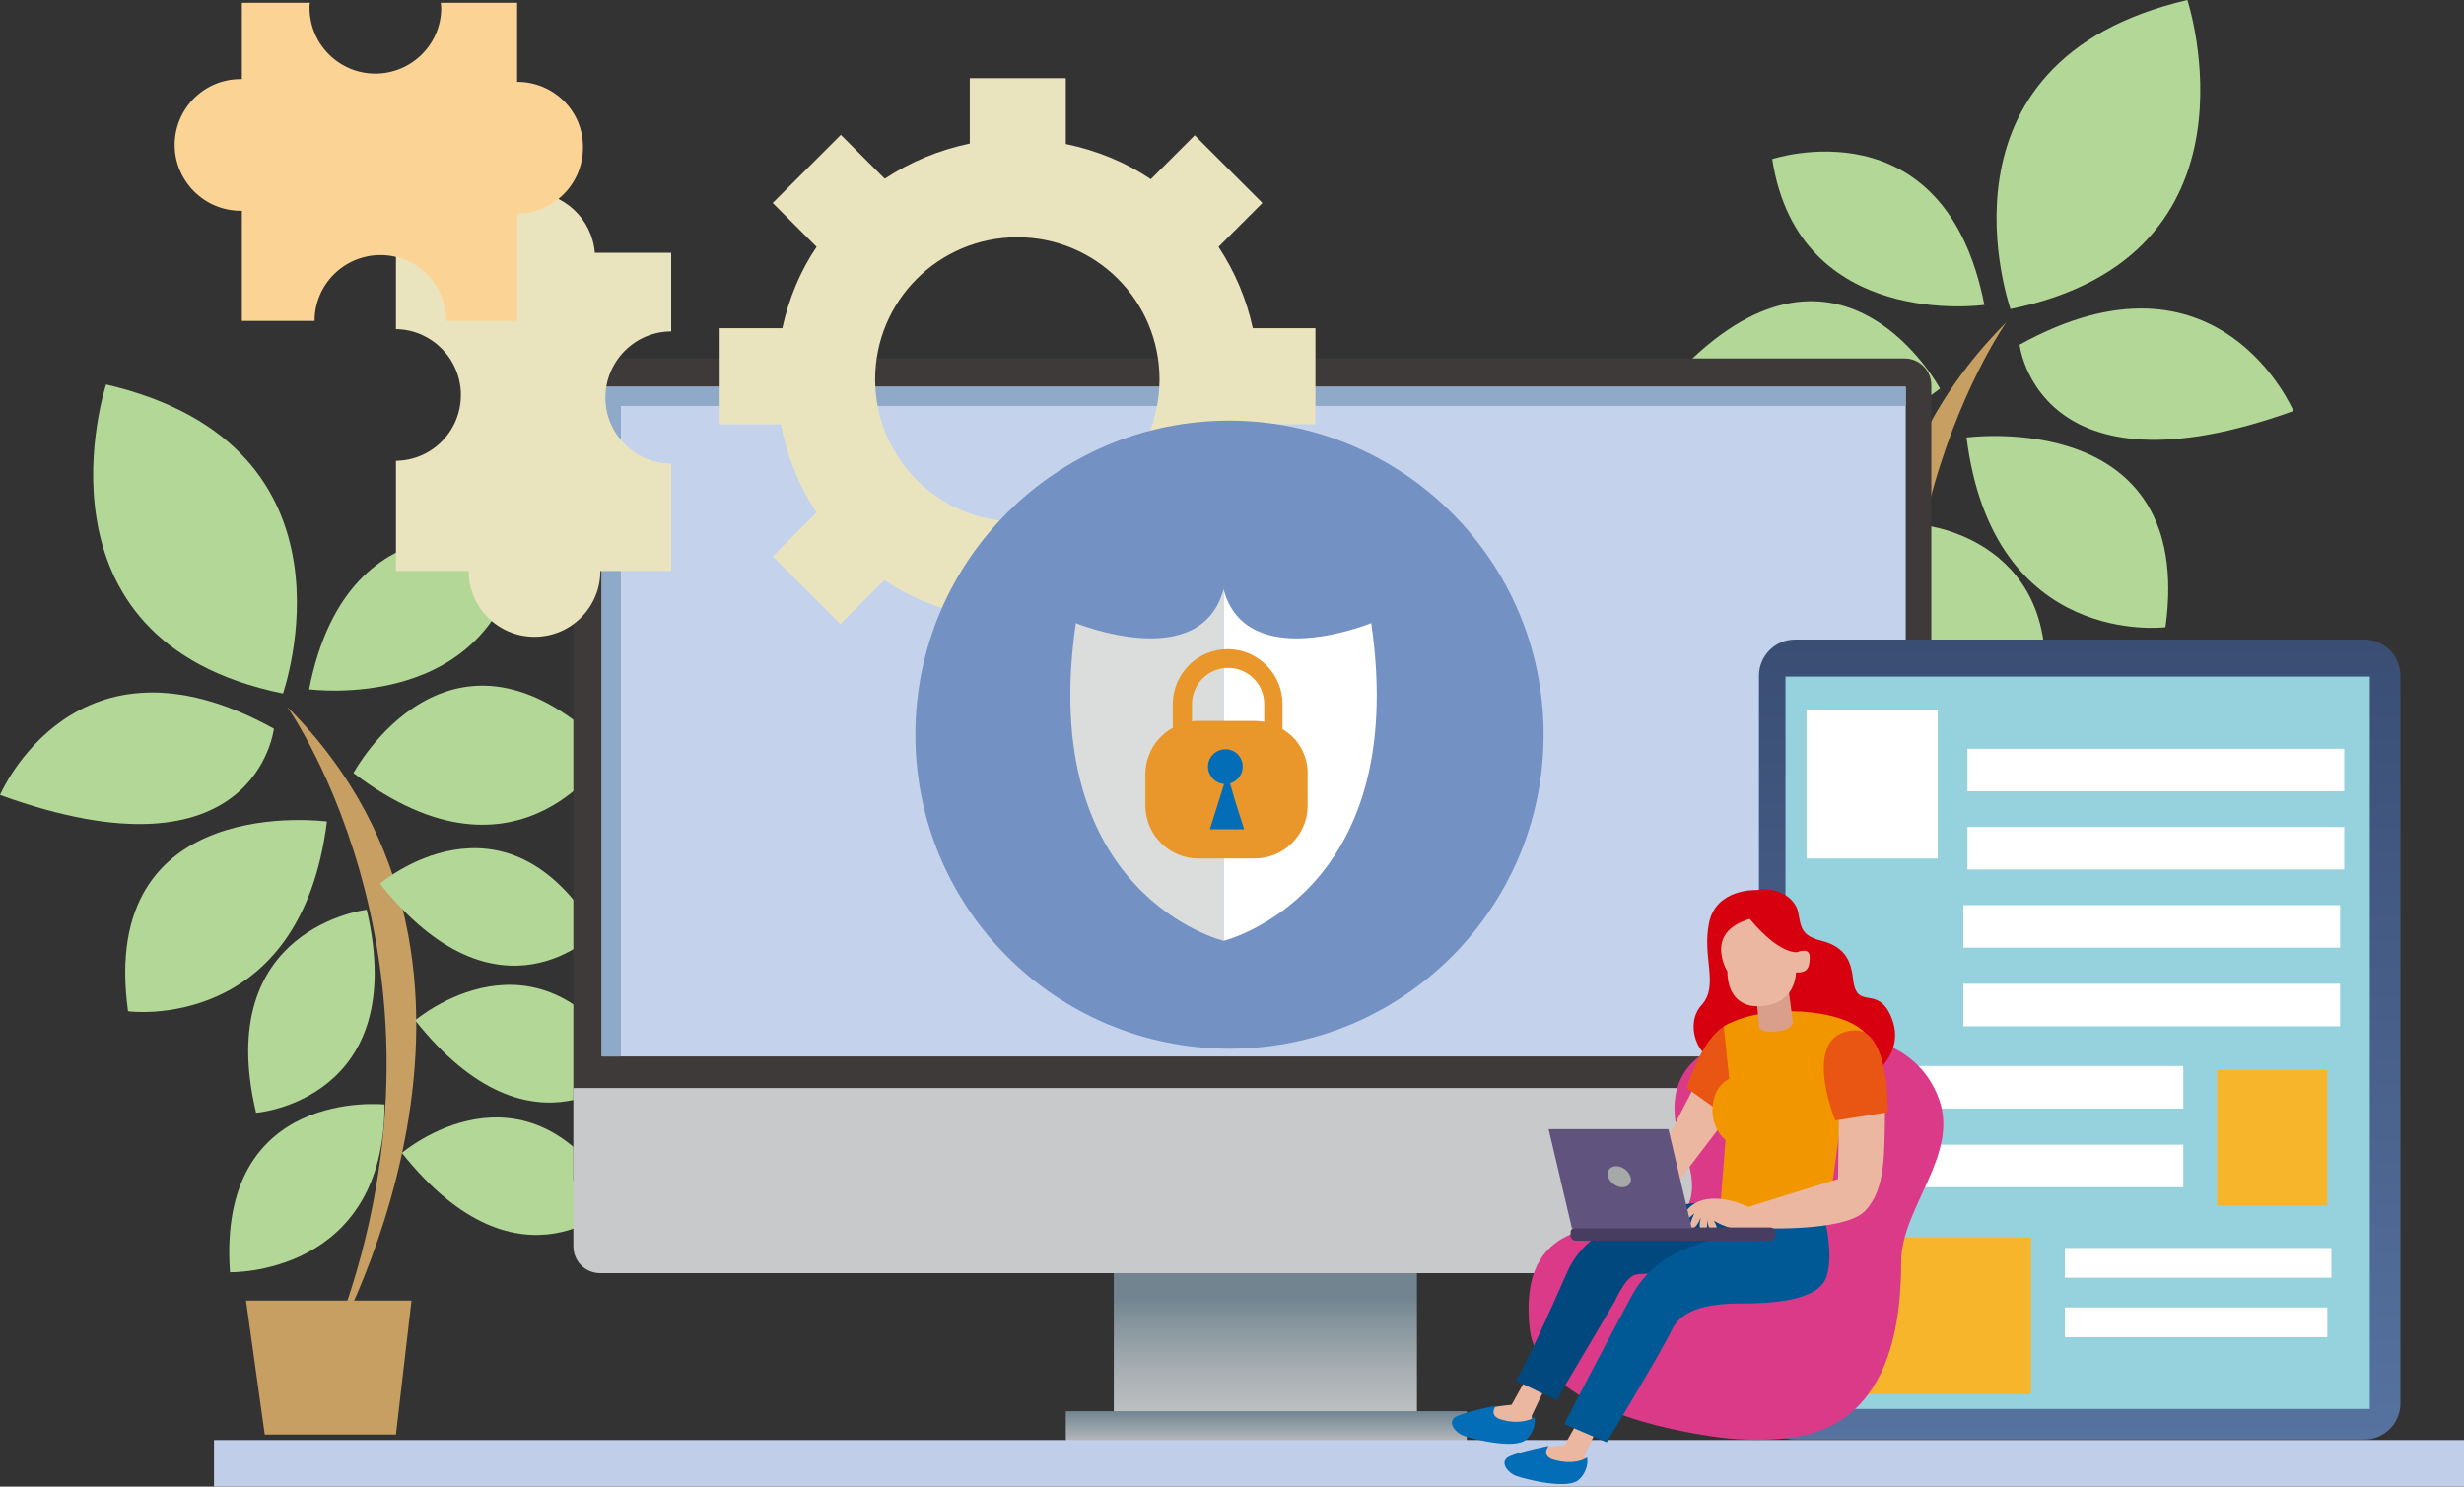
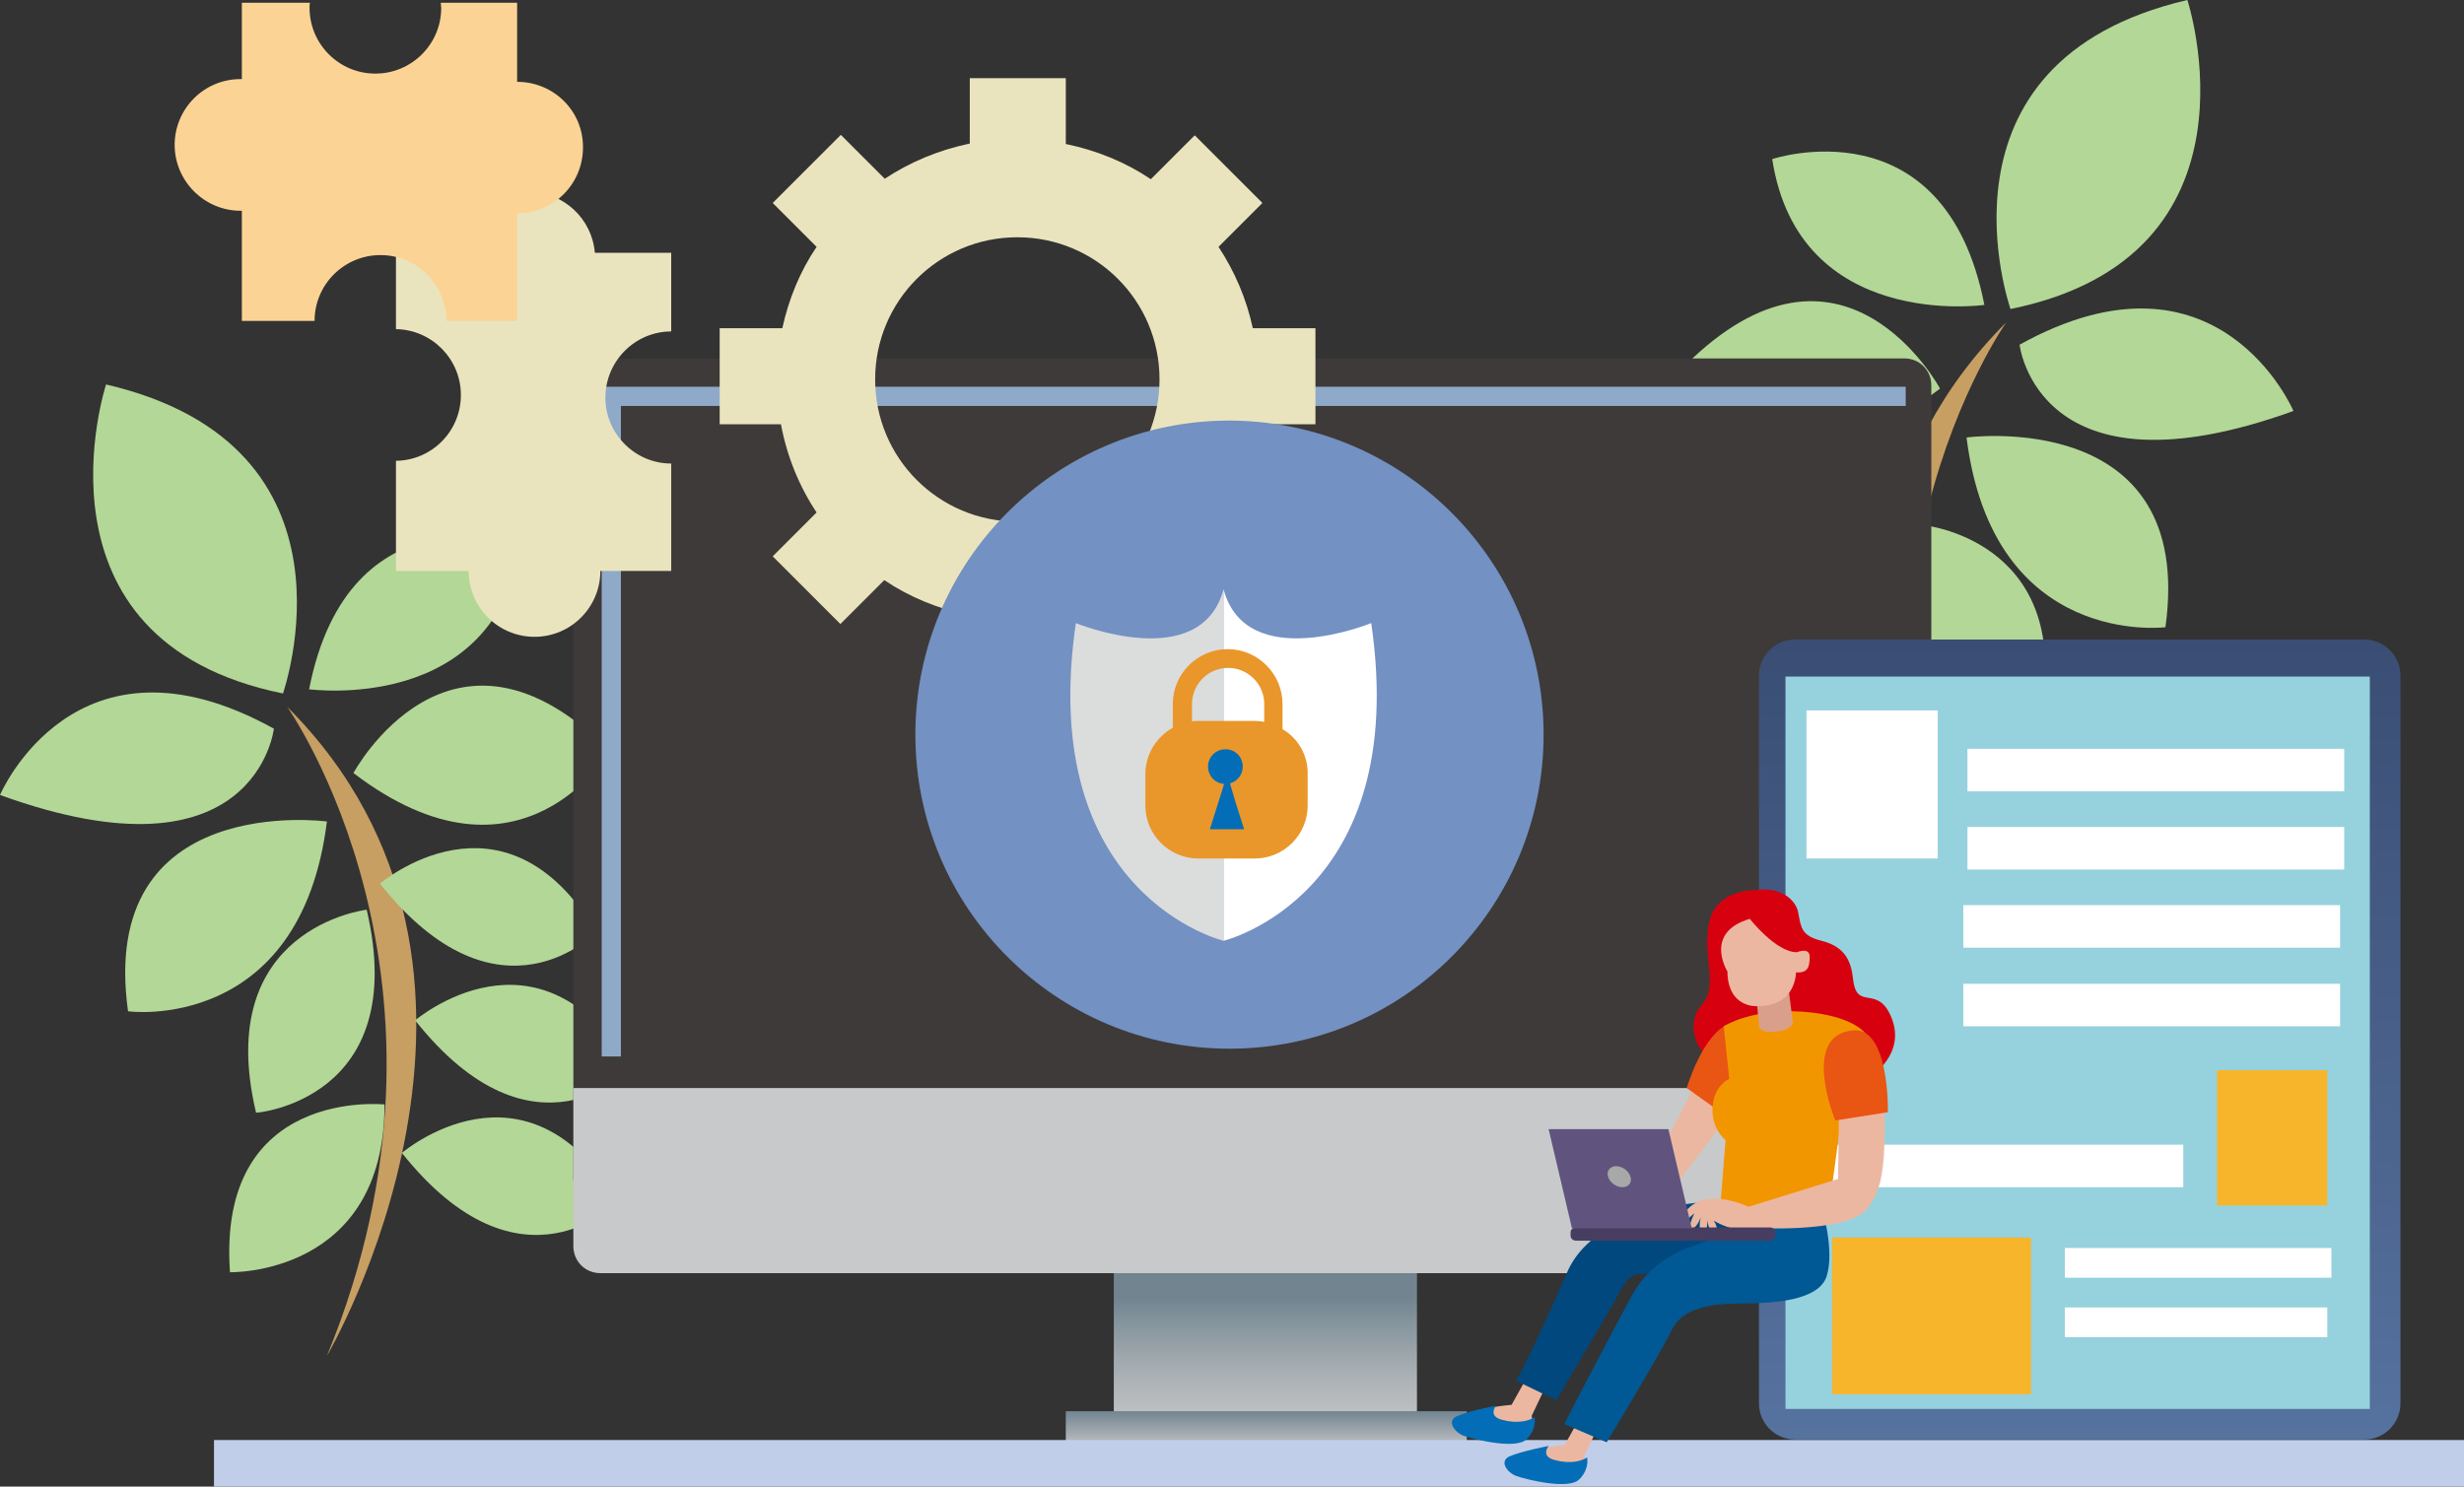
<svg xmlns="http://www.w3.org/2000/svg" version="1.1" id="レイヤー_3" x="0px" y="0px" viewBox="0 0 538.9 325.2" style="enable-background:new 0 0 538.9 325.2;" xml:space="preserve">
  <rect x="0" y="0" width="538.9" height="325.2" fill="#333333" stroke="none" />
  <style type="text/css">
	.st0{fill:#C79F62;}
	.st1{fill:#B3D796;}
	.st2{fill:url(#SVGID_1_);}
	.st3{fill:#3E3A39;}
	.st4{fill:#C4D2EC;}
	.st5{fill:#8FAAC8;}
	.st6{fill:url(#SVGID_00000072239397409745687730000016872579577395489421_);}
	.st7{fill:#C8C9CA;}
	.st8{fill:#EAE4BE;}
	.st9{fill:#FBD495;}
	.st10{fill:#C1CEE9;}
	.st11{fill:url(#SVGID_00000013157683321230675620000012635181672745632640_);}
	.st12{fill:#95D2DD;}
	.st13{fill:#FFFFFF;}
	.st14{fill:#F7B52C;}
	.st15{fill:#7391C2;}
	.st16{fill:#DBDCDC;}
	.st17{fill:#E9972A;}
	.st18{fill:#036EB7;}
	.st19{fill:#DB3A88;}
	.st20{fill:#D7000F;}
	.st21{fill:#ECB7A1;}
	.st22{fill:#00487E;}
	.st23{fill:#005895;}
	.st24{fill:#E95513;}
	.st25{fill:#F29600;}
	.st26{fill:#D99F8A;}
	.st27{fill:#473D60;}
	.st28{fill:#60547E;}
	.st29{fill:#A7A8A8;}
</style>
  <g>
    <g>
      <path class="st0" d="M438.8,70.5c0,0-42.5,59.9-8.7,142C430.1,212.6,380.8,128.5,438.8,70.5z" />
      <path class="st1" d="M478.4,0c0,0,18.4,56-38.7,67.6C439.8,67.6,420.4,13.5,478.4,0z" />
      <path class="st1" d="M501.6,89.9c0,0-16.4-38.6-59.9-14.5C441.7,75.4,445.6,110.1,501.6,89.9z" />
      <path class="st1" d="M387.6,34.8c0,0,37.7-12.6,46.4,31.9C434,66.7,393.4,72.5,387.6,34.8z" />
      <path class="st1" d="M430.1,95.7c0,0,50.2-6.8,43.5,41.5C473.6,137.2,435.9,142,430.1,95.7z" />
      <path class="st1" d="M424.3,85c0,0-21.3-39.6-56-4.8C368.3,80.2,387.6,113.1,424.3,85z" />
      <path class="st1" d="M421.4,115c0,0,33.8,3.9,24.2,44.4C445.6,159.4,411.7,156.5,421.4,115z" />
      <path class="st1" d="M418.5,109.2c0,0-27.1-23.2-47.3,10.6C371.1,119.8,392.4,142,418.5,109.2z" />
      <path class="st1" d="M417.5,157.5c0,0,36.7-3.9,33.8,36.7C451.4,194.2,417.5,195.2,417.5,157.5z" />
      <path class="st1" d="M410.8,139.1c0,0-27.1-23.2-47.3,10.6C363.4,149.8,384.7,172,410.8,139.1z" />
      <path class="st1" d="M413.7,168.1c0,0-27.1-23.2-47.3,10.6C366.3,178.8,387.6,201,413.7,168.1z" />
      <polygon class="st0" points="415,229.8 443.7,229.8 447.8,200.4 411.6,200.4   " />
    </g>
    <g>
      <path class="st0" d="M62.8,154.6c0,0,42.5,59.9,8.7,142C71.5,296.6,120.8,212.6,62.8,154.6z" />
      <path class="st1" d="M23.2,84.1c0,0-18.4,56,38.7,67.6C61.8,151.7,81.2,97.6,23.2,84.1z" />
      <path class="st1" d="M0,173.9c0,0,16.4-38.6,59.9-14.5C59.9,159.4,56,194.2,0,173.9z" />
      <path class="st1" d="M114,118.9c0,0-37.7-12.6-46.4,31.9C67.6,150.7,108.2,156.5,114,118.9z" />
      <path class="st1" d="M71.5,179.7c0,0-50.2-6.8-43.5,41.5C28,221.3,65.7,226.1,71.5,179.7z" />
      <path class="st1" d="M77.3,169.1c0,0,21.3-39.6,56-4.8C133.3,164.3,114,197.1,77.3,169.1z" />
      <path class="st1" d="M80.2,199c0,0-33.8,3.9-24.2,44.4C56,243.5,89.9,240.6,80.2,199z" />
      <path class="st1" d="M83.1,193.3c0,0,27.1-23.2,47.3,10.6C130.4,203.9,109.2,226.1,83.1,193.3z" />
      <path class="st1" d="M84.1,241.6c0,0-36.7-3.9-33.8,36.7C50.2,278.3,84.1,279.2,84.1,241.6z" />
      <path class="st1" d="M90.8,223.2c0,0,27.1-23.2,47.3,10.6C138.2,233.8,116.9,256.1,90.8,223.2z" />
      <path class="st1" d="M87.9,252.2c0,0,27.1-23.2,47.3,10.6C135.3,262.8,114,285,87.9,252.2z" />
-       <polygon class="st0" points="86.6,313.8 57.9,313.8 53.8,284.5 90,284.5   " />
    </g>
    <linearGradient id="SVGID_1_" gradientUnits="userSpaceOnUse" x1="276.784" y1="256.016" x2="276.784" y2="314.3">
      <stop offset="0.478" style="stop-color:#71848F" />
      <stop offset="0.575" style="stop-color:#86959D" />
      <stop offset="0.754" style="stop-color:#A8AFB3" />
      <stop offset="0.902" style="stop-color:#BDBFC1" />
      <stop offset="1" style="stop-color:#C5C5C6" />
    </linearGradient>
    <rect x="243.6" y="256" class="st2" width="66.3" height="58.3" />
    <path class="st3" d="M422.4,257.8c0,3.3-2.6,5.9-5.9,5.9H131.3c-3.3,0-5.9-2.6-5.9-5.9V84.3c0-3.3,2.6-5.9,5.9-5.9h285.2   c3.3,0,5.9,2.6,5.9,5.9V257.8z" />
-     <rect x="131.6" y="84.6" class="st4" width="285.2" height="146.5" />
    <polygon class="st5" points="135.8,88.8 416.8,88.8 416.8,84.6 131.6,84.6 131.6,231.1 135.8,231.1  " />
    <linearGradient id="SVGID_00000091731886567076305680000003413525918178230443_" gradientUnits="userSpaceOnUse" x1="276.969" y1="308.678" x2="276.969" y2="316.772">
      <stop offset="0" style="stop-color:#71848F" />
      <stop offset="4.807584e-02" style="stop-color:#768893" />
      <stop offset="0.153" style="stop-color:#7E8E98" />
      <stop offset="1" style="stop-color:#C5C5C6" />
    </linearGradient>
    <rect x="233.1" y="308.7" style="fill:url(#SVGID_00000091731886567076305680000003413525918178230443_);" width="87.7" height="8.1" />
    <path class="st7" d="M422.4,238v34.6c0,3.3-2.6,5.9-5.9,5.9H131.3c-3.3,0-5.9-2.6-5.9-5.9V238H422.4z" />
    <path class="st8" d="M287.7,92.8v-21H274c-1.4-6.5-4-12.5-7.5-17.8l9.6-9.6l-14.8-14.8l-9.6,9.6c-5.5-3.7-11.8-6.3-18.6-7.7V17.1   h-21v14.3c-6.7,1.4-13,4-18.6,7.7l-9.6-9.6L169,44.4l9.6,9.6c-3.6,5.3-6.1,11.4-7.5,17.8h-13.7v21h13.4c1.3,7,4,13.6,7.8,19.3   l-9.6,9.6l14.8,14.8l9.6-9.6c5.5,3.7,11.8,6.3,18.6,7.7v12.8h21v-12.8c6.8-1.4,13-4,18.6-7.7l9.6,9.6l14.8-14.8l-9.6-9.6   c3.8-5.7,6.5-12.3,7.8-19.3H287.7z M222.5,114.1c-17.2,0-31.1-13.9-31.1-31.1c0-17.2,13.9-31.1,31.1-31.1   c17.2,0,31.1,13.9,31.1,31.1C253.6,100.2,239.7,114.1,222.5,114.1z" />
    <path class="st8" d="M146.8,72.5V55.3h-16.7c-0.6-7.4-6.8-13.3-14.4-13.3s-13.8,5.9-14.4,13.3H86.6V72c7.8,0.1,14.2,6.5,14.2,14.4   c0,7.9-6.3,14.3-14.2,14.4v24.1h15.9l0,0c0,8,6.5,14.4,14.4,14.4c8,0,14.4-6.5,14.4-14.4l0,0h15.5v-23.5c-7.9,0-14.4-6.5-14.4-14.4   C132.4,79,138.9,72.5,146.8,72.5z" />
    <path class="st9" d="M113.1,17.9C113.1,17.9,113.1,17.9,113.1,17.9l0-17.3H96.4c0,0.4,0.1,0.8,0.1,1.1c0,8-6.5,14.4-14.4,14.4   c-8,0-14.4-6.5-14.4-14.4c0-0.4,0-0.8,0.1-1.1H52.9v16.7c-0.1,0-0.2,0-0.3,0c-8,0-14.4,6.5-14.4,14.4s6.5,14.4,14.4,14.4   c0.1,0,0.2,0,0.3,0v24.1h15.9c0-8,6.5-14.4,14.4-14.4c8,0,14.4,6.5,14.4,14.4h15.5V46.7c0,0,0,0,0,0c8,0,14.4-6.5,14.4-14.4   C127.6,24.3,121.1,17.9,113.1,17.9z" />
    <rect x="46.8" y="315" class="st10" width="492.1" height="10.3" />
    <g>
      <linearGradient id="SVGID_00000160177280429960580580000015009297336897032894_" gradientUnits="userSpaceOnUse" x1="454.836" y1="139.892" x2="454.836" y2="314.88">
        <stop offset="0" style="stop-color:#3A4E74" />
        <stop offset="1" style="stop-color:#56729F" />
      </linearGradient>
      <path style="fill:url(#SVGID_00000160177280429960580580000015009297336897032894_);" d="M525,307c0,4.3-3.5,7.9-7.9,7.9H392.6    c-4.3,0-7.9-3.5-7.9-7.9V147.8c0-4.3,3.5-7.9,7.9-7.9h124.5c4.3,0,7.9,3.5,7.9,7.9V307z" />
      <rect x="390.5" y="148" class="st12" width="127.8" height="160.2" />
      <rect x="395.1" y="155.4" class="st13" width="28.7" height="32.4" />
      <rect x="430.3" y="163.8" class="st13" width="82.4" height="9.3" />
      <rect x="430.3" y="180.9" class="st13" width="82.4" height="9.3" />
      <rect x="429.4" y="198" class="st13" width="82.4" height="9.3" />
      <rect x="429.4" y="215.2" class="st13" width="82.4" height="9.3" />
-       <rect x="395.1" y="233.2" class="st13" width="82.4" height="9.3" />
      <rect x="395.1" y="250.4" class="st13" width="82.4" height="9.3" />
      <rect x="484.9" y="234.1" class="st14" width="24.1" height="29.6" />
      <rect x="400.7" y="270.7" class="st14" width="43.5" height="34.3" />
      <rect x="451.6" y="273" class="st13" width="58.3" height="6.5" />
      <rect x="451.6" y="286" class="st13" width="57.4" height="6.5" />
    </g>
    <g>
      <path class="st15" d="M337.6,160.7c0,37.9-30.7,68.7-68.7,68.7c-37.9,0-68.7-30.7-68.7-68.7c0-37.9,30.7-68.7,68.7-68.7    C306.9,92.1,337.6,122.8,337.6,160.7z" />
      <g>
        <path class="st16" d="M267.6,128.9v76.9c0,0-41-9.9-32.3-69.5C235.3,136.3,262.6,147.5,267.6,128.9z" />
        <path class="st13" d="M267.6,128.9v76.9c0,0,41-9.9,32.3-69.5C299.9,136.3,272.6,147.5,267.6,128.9z" />
      </g>
    </g>
    <path class="st17" d="M280.5,159.5V154c0-6.6-5.4-12-12-12s-12,5.4-12,12v5.2c-3.6,2-6,5.8-6,10.2v6.8c0,6.4,5.2,11.6,11.6,11.6   h12.3c6.4,0,11.6-5.2,11.6-11.6v-6.8C286.1,165.2,283.9,161.5,280.5,159.5z M260.7,154c0-4.3,3.5-7.9,7.9-7.9   c4.3,0,7.9,3.5,7.9,7.9v3.9c-0.6-0.1-1.3-0.2-2-0.2h-12.3c-0.5,0-1,0-1.5,0.1V154z" />
    <g>
      <path class="st18" d="M271.8,167.7c0,2.1-1.7,3.8-3.8,3.8c-2.1,0-3.8-1.7-3.8-3.8c0-2.1,1.7-3.8,3.8-3.8    C270.2,163.9,271.8,165.6,271.8,167.7z" />
      <polygon class="st18" points="268.4,181.4 272.1,181.4 270.2,175.4 268.4,169.3 266.5,175.4 264.6,181.4   " />
    </g>
-     <path class="st19" d="M407.3,227.1c0,0,12.4,1.1,16.8,13.4c4.4,12.2-8.3,23.8-8.3,35.5c0,11.7-1.7,34.5-22.4,38.2c0,0-7.8,1.7-19,0   c-14.7-2.2-38.4-8-39.9-24.1c-1.5-16,5.9-22.9,24.3-22.1c17,0.7,9.7-15.8,9.7-15.8S352.1,219.8,407.3,227.1z" />
    <g>
      <path class="st20" d="M384.1,194.7c0,0-8.7-0.4-10.3,7.1c-1.6,7.5,2.2,13.8-1.6,18c-3.8,4.1-1.2,11.7,4.3,13    c5.5,1.4,32.4,2.8,32.4,2.8s8.2-4.9,4.7-13.2c-3-7.1-7.5-1.2-8.3-8.1c-0.4-3.6-1.4-7.1-6.9-8.5c-4.5-1.1-4.5-3-5.1-6.1    C392.8,196.7,389.2,193.9,384.1,194.7z" />
      <g>
        <path class="st21" d="M333.5,302.1l-2.9,5.2c0,0-12.1,1-10.8,3.9c1.4,2.9,14.3,2.4,14.3,2.4s1.3-1.1,0.9-3.9l2.9-6.1L333.5,302.1     z" />
        <path class="st18" d="M335.6,310c0,0,0.6,2.2-1.4,4.5c-0.1,0.1-0.2,0.2-0.3,0.3c-2.3,2.4-11.7,0-13.7-0.7c-2-0.7-3.9-3.2-1.6-4.3     c2.4-1.1,8.6-2.3,8.6-2.3s-1.9,2.3,1.4,3.1C331.9,311.5,334.5,310.8,335.6,310z" />
      </g>
      <path class="st22" d="M386.2,262.7c0,0-35.3-2.8-43.4,15.5c-9.9,22.5-11.3,23.8-11.3,23.8l8.9,4.3l12.8-21.7c0,0,2.1-4.9,4.3-5.7    c2.2-0.8,19.4,0.2,19.4,0.2L386.2,262.7z" />
      <g>
        <path class="st21" d="M345.1,310.9l-2.9,5.2c0,0-12.1,1-10.8,3.9c1.4,2.9,14.3,2.4,14.3,2.4s1.3-1.1,0.8-3.9l2.9-6.1L345.1,310.9     z" />
        <path class="st18" d="M347.1,318.8c0,0,0.6,2.2-1.4,4.5c-0.1,0.1-0.2,0.2-0.3,0.3c-2.3,2.4-11.7,0-13.7-0.7     c-2-0.7-3.9-3.2-1.6-4.3c2.4-1.1,8.6-2.3,8.6-2.3s-1.9,2.3,1.4,3.1C343.5,320.3,346,319.6,347.1,318.8z" />
      </g>
      <path class="st23" d="M398.5,264.2c0,0,2.8,9.5,1,15c-1.8,5.5-12.2,5.7-15.8,5.9c-3.6,0.2-14.8-0.9-18,5.7    c-2.5,5.2-14.3,24.7-14.3,24.7l-9.3-4c0,0,9.9-19.1,14.8-28.1c5-9.1,13.7-10.8,14.9-11.4c1.2-0.6,9.5-2.6,9.5-2.6l1.2-5.5    L398.5,264.2z" />
      <polygon class="st21" points="370.4,238 358.6,260.7 364.3,262.1 378.3,243.7   " />
      <path class="st24" d="M376.6,243.5l-7.7-5.5c0,0,3.7-12.6,9.8-14.2l4,9.8L376.6,243.5z" />
      <path class="st25" d="M376.2,264.4l1.2-15c0,0-3.4-2.6-2.8-7.8c0.5-4.3,3.6-5.6,3.6-5.6l-1.2-11.5c0,0,5.9-3.9,17.2-3.2    c11.3,0.8,13.9,4.9,13.9,4.9l-5.6,19.9l-2.2,16.2C400.3,262.5,389.8,269.6,376.2,264.4z" />
      <path class="st21" d="M402.2,244.1l-0.2,13.8l-19.6,6.1c0,0-8.7-4.3-13.2,0.4c0,0-1.8,2.4-1,3l2.4-2c0,0-1.8,3.6-0.6,3.4    c1.2-0.2,2-2.6,2-2.6s-0.8,3,0.4,3.2c1.2,0.2,1-2.6,1-2.6s0.4,3.4,1.6,2.8s-0.2-2.6-0.2-2.6s4.7,3,8.3,1.6c0,0,20.3,1.2,24.9-3.8    c4.5-4.9,4.1-12.2,4.3-23.1L402.2,244.1z" />
      <path class="st26" d="M384.1,218l0.6,5.9c0,0-0.6,2.1,3.4,1.8c4.3-0.4,4-2.2,4-2.2l-1-7.7L384.1,218z" />
      <path class="st24" d="M412.9,243.3l-11.5,1.8c0,0-7.7-18.6,3.8-19.7C413.3,224.5,412.9,243.3,412.9,243.3z" />
      <path class="st21" d="M384.3,220.1c0,0-6.4,0.5-6.5-7.6c0,0-5.3-8.5,4.9-11.5c0,0,5.7,7.3,10.3,7.3c0,0,2.8-1.2,2.8,1    c0,2.2-0.4,3.6-3,3.4C392.8,212.7,392.9,220.2,384.3,220.1z" />
      <g>
        <path class="st27" d="M388.3,270.3c0,0.6-0.5,1.1-1.2,1.1h-42.4c-0.7,0-1.2-0.5-1.2-1.1v-0.7c0-0.6,0.5-1.1,1.2-1.1h42.4     c0.7,0,1.2,0.5,1.2,1.1V270.3z" />
        <polygon class="st28" points="370,268.7 343.8,268.7 338.7,247 364.9,247    " />
        <path class="st29" d="M351.7,257.4c0.4,1.3,1.8,2.3,3.1,2.3c1.4,0,2.2-1,1.8-2.3c-0.4-1.3-1.8-2.3-3.1-2.3     C352.1,255.1,351.3,256.2,351.7,257.4z" />
      </g>
    </g>
  </g>
</svg>